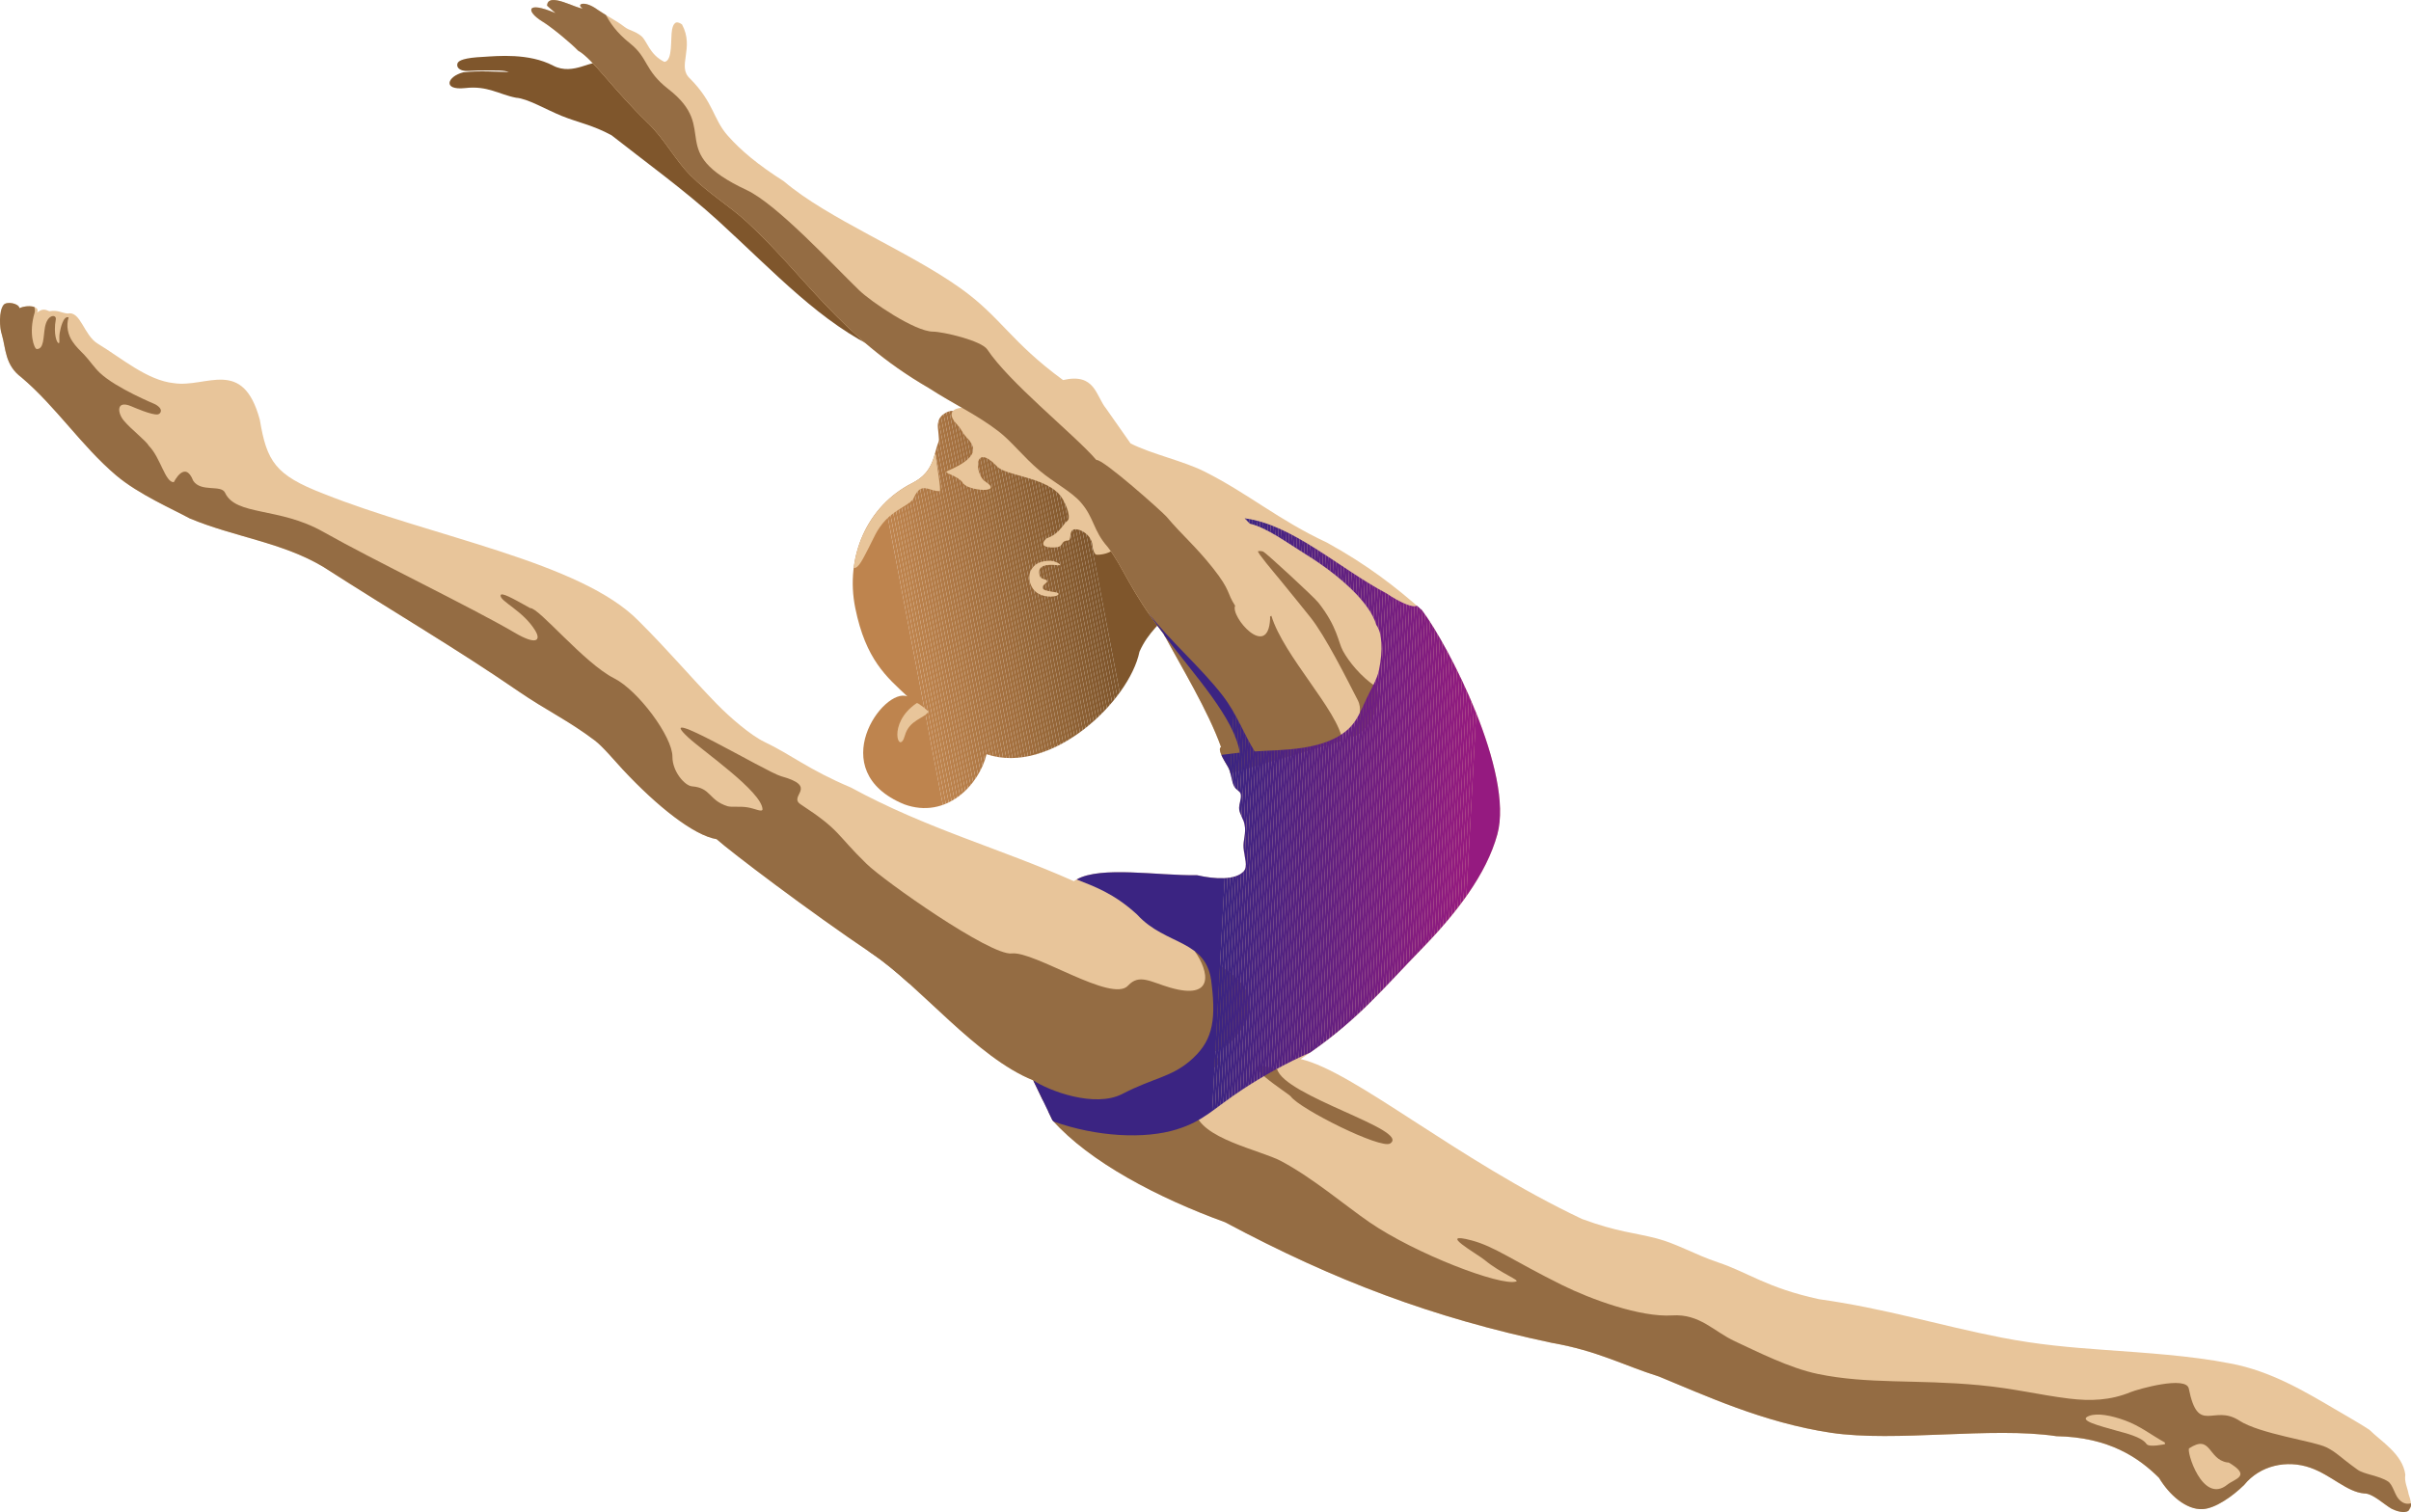
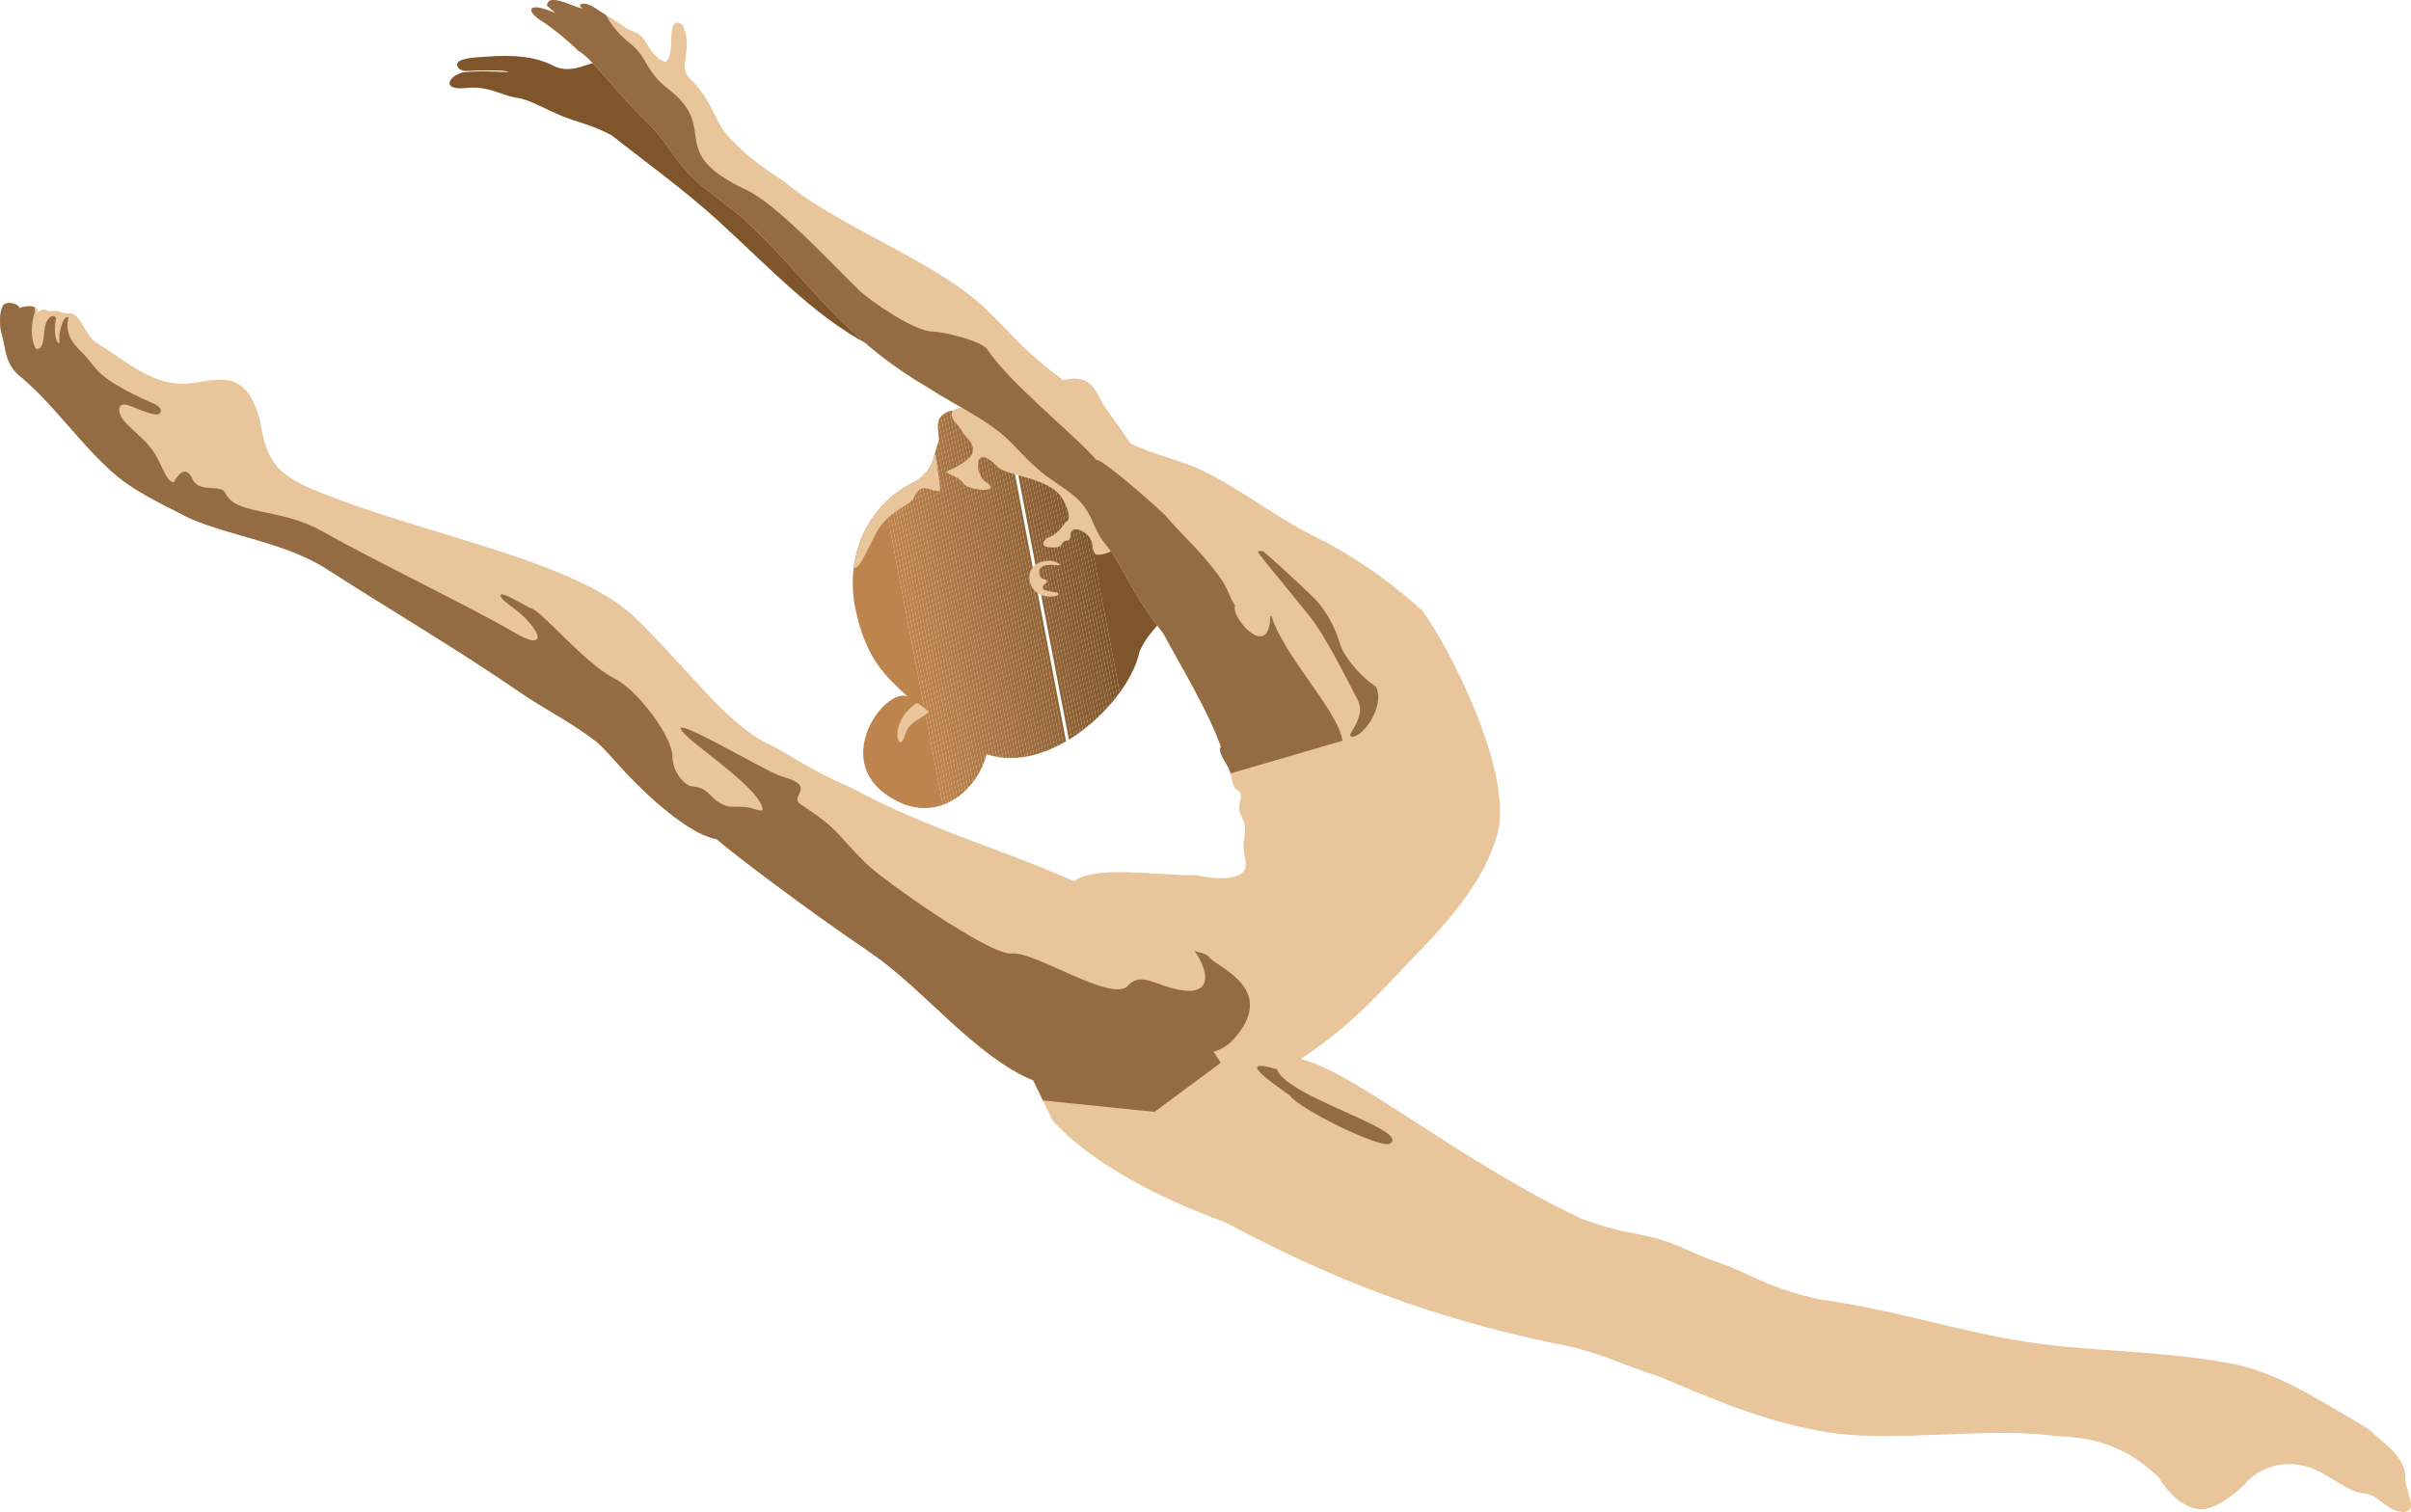
<svg xmlns="http://www.w3.org/2000/svg" id="_Слой_2" data-name="Слой 2" viewBox="0 0 2580.13 1618.29">
  <defs>
    <style> .cls-1 { fill: #4f2282; } .cls-1, .cls-2, .cls-3, .cls-4, .cls-5, .cls-6, .cls-7, .cls-8, .cls-9, .cls-10, .cls-11, .cls-12, .cls-13, .cls-14, .cls-15, .cls-16, .cls-17, .cls-18, .cls-19, .cls-20, .cls-21, .cls-22, .cls-23, .cls-24, .cls-25, .cls-26, .cls-27, .cls-28, .cls-29, .cls-30, .cls-31, .cls-32, .cls-33, .cls-34, .cls-35, .cls-36, .cls-37, .cls-38, .cls-39, .cls-40, .cls-41, .cls-42, .cls-43, .cls-44, .cls-45, .cls-46, .cls-47, .cls-48, .cls-49, .cls-50, .cls-51, .cls-52, .cls-53, .cls-54, .cls-55, .cls-56, .cls-57, .cls-58, .cls-59, .cls-60, .cls-61, .cls-62, .cls-63, .cls-64, .cls-65, .cls-66, .cls-67, .cls-68, .cls-69, .cls-70, .cls-71, .cls-72, .cls-73, .cls-74, .cls-75, .cls-76, .cls-77, .cls-78, .cls-79, .cls-80, .cls-81, .cls-82, .cls-83, .cls-84, .cls-85, .cls-86, .cls-87, .cls-88, .cls-89, .cls-90, .cls-91, .cls-92, .cls-93, .cls-94, .cls-95, .cls-96, .cls-97, .cls-98, .cls-99, .cls-100, .cls-101, .cls-102, .cls-103, .cls-104, .cls-105, .cls-106, .cls-107, .cls-108, .cls-109, .cls-110, .cls-111, .cls-112, .cls-113, .cls-114, .cls-115, .cls-116, .cls-117, .cls-118, .cls-119, .cls-120, .cls-121, .cls-122, .cls-123, .cls-124, .cls-125, .cls-126, .cls-127, .cls-128, .cls-129, .cls-130, .cls-131, .cls-132, .cls-133, .cls-134, .cls-135, .cls-136, .cls-137, .cls-138, .cls-139, .cls-140, .cls-141, .cls-142, .cls-143, .cls-144, .cls-145, .cls-146, .cls-147, .cls-148, .cls-149, .cls-150, .cls-151, .cls-152, .cls-153, .cls-154, .cls-155 { fill-rule: evenodd; } .cls-2 { fill: #402382; } .cls-3 { fill: #af7946; } .cls-4 { fill: #966739; } .cls-5 { fill: #6e1e81; } .cls-6 { fill: #592181; } .cls-7 { fill: #b9804b; } .cls-8 { fill: #a77341; } .cls-9 { fill: #552181; } .cls-10 { fill: #8a1b80; } .cls-11 { fill: #82582e; } .cls-12 { fill: #a3703f; } .cls-13 { fill: #771d81; } .cls-14 { fill: #731e81; } .cls-15 { fill: #622081; } .cls-16 { fill: #452382; } .cls-17 { fill: #4b2282; } .cls-18 { fill: #442382; } .cls-19 { fill: #99693a; } .cls-20 { fill: #891b80; } .cls-21 { fill: #671f81; } .cls-22 { fill: #472382; } .cls-23 { fill: #bb824c; } .cls-24 { fill: #906335; } .cls-25 { fill: #9c6c3c; } .cls-26 { fill: #98693a; } .cls-27 { fill: #855a2f; } .cls-28 { fill: #512282; } .cls-29 { fill: #811c80; } .cls-30 { fill: #422382; } .cls-31 { fill: #9a6a3b; } .cls-32 { fill: #7d1d81; } .cls-156 { clip-path: url(#clippath-2); } .cls-33 { fill: #a97442; } .cls-34 { fill: #7f562c; } .cls-35 { fill: #8c1b80; } .cls-36 { fill: #831c80; } .cls-37 { fill: #681f81; } .cls-38 { fill: #a67241; } .cls-39 { fill: #532181; } .cls-40 { fill: #81572d; } .cls-41 { fill: #462382; } .cls-42 { fill: #8f1b80; } .cls-43 { fill: #5d2081; } .cls-44 { fill: #e8c59a; } .cls-45 { fill: #976839; } .cls-46 { fill: #6c1f81; } .cls-47 { fill: #6a1f81; } .cls-48 { fill: #691f81; } .cls-49 { fill: #821c80; } .cls-50 { fill: #8d1b80; } .cls-51 { fill: #7a1d81; } .cls-52 { fill: #a26f3f; } .cls-53 { fill: #9e6c3c; } .cls-54 { fill: #7b1d81; } .cls-55 { fill: #502282; } .cls-56 { fill: #936537; } .cls-57 { fill: #946638; } .cls-157 { clip-path: url(#clippath-1); } .cls-58 { fill: #651f81; } .cls-59 { fill: #941a80; } .cls-60 { fill: #926436; } .cls-61 { fill: #8b5f33; } .cls-62 { fill: #a16f3e; } .cls-63 { fill: #a57140; } .cls-64 { fill: #6f1e81; } .cls-65 { fill: #8d6034; } .cls-66 { fill: #b47d49; } .cls-67 { fill: #761d81; } .cls-68 { fill: #921a80; } .cls-69 { fill: #be844e; } .cls-70 { fill: #781d81; } .cls-71 { fill: #3f2482; } .cls-72 { fill: #432382; } .cls-73 { fill: #956638; } .cls-74 { fill: #522181; } .cls-75 { fill: #582181; } .cls-76 { fill: #751e81; } .cls-77 { fill: #885d31; } .cls-78 { fill: #a06e3e; } .cls-79 { fill: #951a80; } .cls-80 { fill: #4d2282; } .cls-81 { fill: #b77f4a; } .cls-82 { fill: #b07a46; } .cls-83 { fill: #701e81; } .cls-84 { fill: #b17a47; } .cls-85 { fill: #4c2282; } .cls-86 { fill: #ac7744; } .cls-87 { fill: #8a5e32; } .cls-88 { fill: #801c80; } .cls-89 { fill: #ae7845; } .cls-90 { fill: #861c80; } .cls-91 { fill: #5f2081; } .cls-92 { fill: #9f6d3d; } .cls-93 { fill: #641f81; } .cls-94 { fill: #492282; } .cls-95 { fill: #851c80; } .cls-158 { clip-path: url(#clippath); } .cls-96 { fill: #5c2081; } .cls-97 { fill: #80572d; } .cls-98 { fill: #5e2081; } .cls-159 { clip-rule: evenodd; } .cls-159, .cls-160 { fill: none; } .cls-99 { fill: #895d31; } .cls-100 { fill: #412382; } .cls-101 { fill: #871c80; } .cls-102 { fill: #901b80; } .cls-103 { fill: #a87442; } .cls-104 { fill: #4e2282; } .cls-105 { fill: #ab7644; } .cls-161 { clip-path: url(#clippath-3); } .cls-106 { fill: #741e81; } .cls-107 { fill: #8f6235; } .cls-108 { fill: #911a80; } .cls-109 { fill: #845a2f; } .cls-110 { fill: #632081; } .cls-111 { fill: #b27b47; } .cls-112 { fill: #865b30; } .cls-113 { fill: #711e81; } .cls-114 { fill: #aa7543; } .cls-115 { fill: #542181; } .cls-116 { fill: #3b2482; } .cls-117 { fill: #931a80; } .cls-118 { fill: #9b6b3b; } .cls-119 { fill: #916336; } .cls-120 { fill: #a47140; } .cls-121 { fill: #612081; } .cls-122 { fill: #562181; } .cls-123 { fill: #3c2482; } .cls-124 { fill: #572181; } .cls-125 { fill: #482382; } .cls-126 { fill: #ba814c; } .cls-127 { fill: #b57d49; } .cls-128 { fill: #8b1b80; } .cls-129 { fill: #8e6134; } .cls-130 { fill: #8c6033; } .cls-131 { fill: #ad7745; } .cls-132 { fill: #841c80; } .cls-133 { fill: #3d2482; } .cls-134 { fill: #5a2181; } .cls-135 { fill: #83592e; } .cls-136 { fill: #b8804b; } .cls-137 { fill: #946c43; } .cls-138 { fill: #8e1b80; } .cls-139 { fill: #602081; } .cls-140 { fill: #661f81; } .cls-141 { fill: #bd834d; } .cls-142 { fill: #4a2282; } .cls-143 { fill: #875c30; } .cls-144 { fill: #5b2081; } .cls-145 { fill: #721e81; } .cls-146 { fill: #b67e4a; } .cls-147 { fill: #6d1e81; } .cls-148 { fill: #bc834d; } .cls-149 { fill: #7c1d81; } .cls-150 { fill: #7f1c80; } .cls-151 { fill: #881b80; } .cls-152 { fill: #7e1d81; } .cls-153 { fill: #3e2482; } .cls-154 { fill: #b37c48; } .cls-155 { fill: #791d81; } </style>
    <clipPath id="clippath">
      <path class="cls-159" d="m1148.13,461.13l-75.89-21.97c-10.26,9.11-27.23,10.58-44.53,2.04-7.87-3.09-14.03-1.46-19.58,3.37-2.66,2.31-3.91,5.24-4.41,8.87-.72,5.18,2.21,16.72.5,20.02-5.19,12.18-4.14,31.39-27.54,43.34-49.13,24.53-72.47,79.59-61.41,134,11.28,55.49,33.68,73.81,55.79,94.58-25.65-10.53-90.37,79.63-3.51,115.43,45.2,16.57,80.38-20.84,88.2-53.59,69.23,23.19,152.81-56.78,163.66-109.72,9.44-21.4,23.74-31.06,35.61-46.59l-106.89-189.79Z" />
    </clipPath>
    <clipPath id="clippath-1">
      <rect class="cls-160" x="880.7" y="438.11" width="374.32" height="439.28" />
    </clipPath>
    <clipPath id="clippath-2">
-       <path class="cls-159" d="m1152.09,941.26c18.69,7.46,39.81,14.65,64.78,37.56,30.94,34.03,75.58,25.95,79.76,74.51,5.19,42.08-.32,62.8-23.57,82.47-20.35,17.21-39,17.92-71.97,34.99-29.71,15.38-79.02-3.55-95.38-14.52l20.56,42.67c.42.48.86.95,1.29,1.43,46.16,16.41,97.51,19.04,131.68,8.4,29.53-9.19,39.23-22.31,71.09-43.21,18.75-12.3,45.56-27.73,71.79-39.06,52.74-36.8,78.69-69.32,119.06-110.72,37.6-38.58,69.52-80.12,81.21-122.8,17.96-65.59-51.83-201.61-80.69-239.95-1.78-1.59-3.58-3.17-5.39-4.76-4.29,2.69-18.12-3.48-32.5-13.14-50.63-26.79-100.77-73.95-151.88-80.38l5.65,5.72c18.13,4.22,39.78,20.37,59.84,32.82,36.32,22.53,68.76,51.7,75.42,75.53,6.25,8.05,7.31,27.07,2.94,48.12-2.17,10.44-8.38,20.16-13.27,30.5-5.4,11.43-9.8,23.38-18.6,31.91-25.53,24.72-73.18,22.92-101.22,24.87-11.44-18.34-18.94-39.83-34.08-59.54-22.89-29.81-57.13-59.25-80.03-89.06,4.75,6.93,10.21,14.45,16.61,22.7l1.22,2.25c32.62,42.89,74.24,87.69,80.43,124.96l-19.77,2.4c1.64,3.7,4.34,8.27,7.27,13.19,3.09,5.2,3.54,14.69,6.15,20.07,2.27,4.67,6.9,5.29,7.43,9.25.69,5.52-2.45,10.41-1.77,15.93.65,5.27,5.13,11.18,5.79,16.45,1.84,8.75-1.77,16.6-1.14,24.53.81,10.23,5.12,19.99-.01,25.4-8.85,9.34-30.23,8.39-49.68,3.97-41.84.62-103.15-10.2-128.99,4.57" />
-     </clipPath>
+       </clipPath>
    <clipPath id="clippath-3">
      <rect class="cls-160" x="1105.71" y="554.74" width="514.61" height="664.66" />
    </clipPath>
  </defs>
  <g id="_Слой_1-2" data-name="Слой 1">
    <g class="cls-158">
      <g class="cls-157">
        <polygon class="cls-34" points="1224.28 877.39 1140.22 438.11 1255.02 438.11 1255.02 877.39 1224.28 877.39" />
        <polygon class="cls-34" points="1220.91 877.39 1136.85 438.11 1140.22 438.11 1224.28 877.39 1220.91 877.39" />
        <polygon class="cls-97" points="1217.54 877.39 1133.48 438.11 1136.85 438.11 1220.91 877.39 1217.54 877.39" />
        <polygon class="cls-40" points="1214.17 877.39 1130.11 438.11 1133.48 438.11 1217.54 877.39 1214.17 877.39" />
        <polygon class="cls-11" points="1210.81 877.39 1126.74 438.11 1130.11 438.11 1214.17 877.39 1210.81 877.39" />
        <polygon class="cls-135" points="1207.44 877.39 1123.38 438.11 1126.74 438.11 1210.81 877.39 1207.44 877.39" />
        <polygon class="cls-109" points="1204.07 877.39 1120.01 438.11 1123.38 438.11 1207.44 877.39 1204.07 877.39" />
        <polygon class="cls-27" points="1200.7 877.39 1116.64 438.11 1120.01 438.11 1204.07 877.39 1200.7 877.39" />
        <polygon class="cls-112" points="1197.33 877.39 1113.27 438.11 1116.64 438.11 1200.7 877.39 1197.33 877.39" />
        <polygon class="cls-143" points="1193.96 877.39 1109.9 438.11 1113.27 438.11 1197.33 877.39 1193.96 877.39" />
        <polygon class="cls-77" points="1190.59 877.39 1106.53 438.11 1109.9 438.11 1193.96 877.39 1190.59 877.39" />
        <polygon class="cls-99" points="1187.23 877.39 1103.16 438.11 1106.53 438.11 1190.59 877.39 1187.23 877.39" />
        <polygon class="cls-87" points="1183.86 877.39 1099.8 438.11 1103.16 438.11 1187.23 877.39 1183.86 877.39" />
        <polygon class="cls-61" points="1180.49 877.39 1096.43 438.11 1099.8 438.11 1183.86 877.39 1180.49 877.39" />
        <polygon class="cls-130" points="1177.12 877.39 1093.06 438.11 1096.43 438.11 1180.49 877.39 1177.12 877.39" />
        <polygon class="cls-65" points="1173.75 877.39 1089.69 438.11 1093.06 438.11 1177.12 877.39 1173.75 877.39" />
        <polygon class="cls-129" points="1170.38 877.39 1086.32 438.11 1089.69 438.11 1173.75 877.39 1170.38 877.39" />
        <polygon class="cls-107" points="1167.01 877.39 1082.95 438.11 1086.32 438.11 1170.38 877.39 1167.01 877.39" />
        <polygon class="cls-24" points="1163.65 877.39 1079.58 438.11 1082.95 438.11 1167.01 877.39 1163.65 877.39" />
        <polygon class="cls-119" points="1160.28 877.39 1076.22 438.11 1079.58 438.11 1163.65 877.39 1160.28 877.39" />
-         <polygon class="cls-60" points="1156.91 877.39 1072.85 438.11 1076.22 438.11 1160.28 877.39 1156.91 877.39" />
        <polygon class="cls-56" points="1153.54 877.39 1069.48 438.11 1072.85 438.11 1156.91 877.39 1153.54 877.39" />
        <polygon class="cls-57" points="1150.17 877.39 1066.11 438.11 1069.48 438.11 1153.54 877.39 1150.17 877.39" />
        <polygon class="cls-73" points="1146.8 877.39 1062.74 438.11 1066.11 438.11 1150.17 877.39 1146.8 877.39" />
        <polygon class="cls-4" points="1143.43 877.39 1059.37 438.11 1062.74 438.11 1146.8 877.39 1143.43 877.39" />
        <polygon class="cls-45" points="1140.07 877.39 1056 438.11 1059.37 438.11 1143.43 877.39 1140.07 877.39" />
        <polygon class="cls-26" points="1136.7 877.39 1052.64 438.11 1056 438.11 1140.07 877.39 1136.7 877.39" />
        <polygon class="cls-19" points="1133.33 877.39 1049.27 438.11 1052.64 438.11 1136.7 877.39 1133.33 877.39" />
        <polygon class="cls-31" points="1129.96 877.39 1045.9 438.11 1049.27 438.11 1133.33 877.39 1129.96 877.39" />
        <polygon class="cls-118" points="1126.59 877.39 1042.53 438.11 1045.9 438.11 1129.96 877.39 1126.59 877.39" />
        <polygon class="cls-25" points="1123.22 877.39 1039.16 438.11 1042.53 438.11 1126.59 877.39 1123.22 877.39" />
        <polygon class="cls-53" points="1119.85 877.39 1035.79 438.11 1039.16 438.11 1123.22 877.39 1119.85 877.39" />
        <polygon class="cls-92" points="1116.49 877.39 1032.42 438.11 1035.79 438.11 1119.85 877.39 1116.49 877.39" />
        <polygon class="cls-78" points="1113.12 877.39 1029.06 438.11 1032.42 438.11 1116.49 877.39 1113.12 877.39" />
        <polygon class="cls-62" points="1109.75 877.39 1025.69 438.11 1029.06 438.11 1113.12 877.39 1109.75 877.39" />
        <polygon class="cls-52" points="1106.38 877.39 1022.32 438.11 1025.69 438.11 1109.75 877.39 1106.38 877.39" />
        <polygon class="cls-12" points="1103.01 877.39 1018.95 438.11 1022.32 438.11 1106.38 877.39 1103.01 877.39" />
        <polygon class="cls-120" points="1099.64 877.39 1015.58 438.11 1018.95 438.11 1103.01 877.39 1099.64 877.39" />
        <polygon class="cls-63" points="1096.27 877.39 1012.21 438.11 1015.58 438.11 1099.64 877.39 1096.27 877.39" />
        <polygon class="cls-38" points="1092.91 877.39 1008.84 438.11 1012.21 438.11 1096.27 877.39 1092.91 877.39" />
        <polygon class="cls-8" points="1089.54 877.39 1005.48 438.11 1008.84 438.11 1092.91 877.39 1089.54 877.39" />
        <polygon class="cls-103" points="1086.17 877.39 1002.11 438.11 1005.48 438.11 1089.54 877.39 1086.17 877.39" />
        <polygon class="cls-33" points="1082.8 877.39 998.74 438.11 1002.11 438.11 1086.17 877.39 1082.8 877.39" />
        <polygon class="cls-114" points="1079.43 877.39 995.37 438.11 998.74 438.11 1082.8 877.39 1079.43 877.39" />
        <polygon class="cls-105" points="1076.06 877.39 992 438.11 995.37 438.11 1079.43 877.39 1076.06 877.39" />
        <polygon class="cls-86" points="1072.69 877.39 988.63 438.11 992 438.11 1076.06 877.39 1072.69 877.39" />
        <polygon class="cls-131" points="1069.33 877.39 985.26 438.11 988.63 438.11 1072.69 877.39 1069.33 877.39" />
        <polygon class="cls-89" points="1065.96 877.39 981.89 438.11 985.26 438.11 1069.33 877.39 1065.96 877.39" />
        <polygon class="cls-3" points="1062.59 877.39 978.53 438.11 981.89 438.11 1065.96 877.39 1062.59 877.39" />
        <polygon class="cls-82" points="1059.22 877.39 975.16 438.11 978.53 438.11 1062.59 877.39 1059.22 877.39" />
        <polygon class="cls-84" points="1055.85 877.39 971.79 438.11 975.16 438.11 1059.22 877.39 1055.85 877.39" />
        <polygon class="cls-111" points="1052.48 877.39 968.42 438.11 971.79 438.11 1055.85 877.39 1052.48 877.39" />
        <polygon class="cls-154" points="1049.11 877.39 965.05 438.11 968.42 438.11 1052.48 877.39 1049.11 877.39" />
        <polygon class="cls-66" points="1045.75 877.39 961.68 438.11 965.05 438.11 1049.11 877.39 1045.75 877.39" />
        <polygon class="cls-127" points="1042.38 877.39 958.31 438.11 961.68 438.11 1045.75 877.39 1042.38 877.39" />
        <polygon class="cls-146" points="1039.01 877.39 954.95 438.11 958.31 438.11 1042.38 877.39 1039.01 877.39" />
        <polygon class="cls-81" points="1035.64 877.39 951.58 438.11 954.95 438.11 1039.01 877.39 1035.64 877.39" />
        <polygon class="cls-136" points="1032.27 877.39 948.21 438.11 951.58 438.11 1035.64 877.39 1032.27 877.39" />
        <polygon class="cls-7" points="1028.9 877.39 944.84 438.11 948.21 438.11 1032.27 877.39 1028.9 877.39" />
        <polygon class="cls-126" points="1025.53 877.39 941.47 438.11 944.84 438.11 1028.9 877.39 1025.53 877.39" />
        <polygon class="cls-23" points="1022.16 877.39 938.1 438.11 941.47 438.11 1025.53 877.39 1022.16 877.39" />
        <polygon class="cls-148" points="1018.8 877.39 934.73 438.11 938.1 438.11 1022.16 877.39 1018.8 877.39" />
        <polygon class="cls-141" points="1015.43 877.39 931.37 438.11 934.73 438.11 1018.8 877.39 1015.43 877.39" />
        <polygon class="cls-69" points="1012.06 877.39 928 438.11 931.37 438.11 1015.43 877.39 1012.06 877.39" />
        <polygon class="cls-69" points="802.26 452.56 877.74 438.11 928 438.11 1012.06 877.39 802.26 877.39 802.26 452.56" />
      </g>
    </g>
    <path class="cls-44" d="m1001.9,491.74c.31,3.66,5.63,33.85,3.72,33.92-11.57.39-19.59-11.02-27.68,7.08-3.23,7.23-18.61,11.7-29.93,23.57-10.11,10.6-12.98,19.91-18.99,31.19-5.1,9.59-10.26,21.42-15.43,20.36,4.86-38.58,27.03-73.04,63.1-91.05,16.57-8.46,20.88-20.56,23.82-31.22.64.69,1.08,2.58,1.39,6.16" />
    <path class="cls-44" d="m993.63,761.58c-4.73,7.64-20.62,8.76-25.29,25.7-6.14,22.26-19.55-13.08,12.65-34.73,1.45-.97,12.57,8.78,12.64,9.03" />
    <path class="cls-44" d="m1080.19,445.11l-26.19-2.38c-8.95-5.3-20.2-7.32-27.64-5.95-8.31,1.53-11.88,7.29-2.23,17.43,4.55,4.78,6.16,9.61,9.74,13.29,10.72,11.03,14.59,21.67-20.09,36.67-5.24,2.27,11.1,4.19,17.1,13.23,5.31,7.99,44.03,11.1,23.43-2.07-11.24-7.19-13.08-43.35,12.87-15.94,9.01,9.52,47.38,10.82,65.28,28.42,6.7,6.59,13.84,24.21,10.42,29.1-5.57,3.8-8.36,14.13-22.39,19.04-1.15.4-12.33,10.63,8.09,9.94,10.83-.37,5.42-7.09,14.38-7.39,3.63-.12,1.21-8.16,4.86-11.18,4.03-3.33,20.81,3.23,21.29,17.22.09,2.6,1.97,9.09,4.45,9.19,5.38.21,15.48-1.88,18-6.38l-10.8-65.88-100.58-76.35Z" />
    <path class="cls-34" d="m511.57,75.48c22.64-.13,27.25-.36,32.97,1.63-14.79-.27-30.68-1.65-48.75.3-17.01,4.19-22.81,19.51,1.93,16.86,24.06-2.85,36.35,6.89,54.53,10.33,12.51.9,32.03,12.66,48.96,19.51,17.67,7.15,32.91,9.62,53.25,20.69,33.12,26.13,78.49,58.95,114.38,91.79,61.22,56.03,109.69,109.17,173.2,138.5l5.57-95-304.49-211.76c-8.28-6.38-29.18,13.43-51.16,1.93-26-13.61-59.43-10.34-74.73-9.39-20.15.93-26.68,3.81-27.67,7.04-1.01,3.3.86,6.12,5.24,7.43,3.78,1.12,6.77.34,16.78.14" />
    <path class="cls-44" d="m1281.08,936.69c-43.48.65-107.98-11.07-131.86,6.42-80.16-35.64-157.05-55.84-238.62-100.25-46.13-19.5-63.31-34.89-92.56-48.83-14.51-6.91-37.13-26.35-51.1-40.73-29.48-30.35-50.54-55.9-83.09-88.32-61.97-63.86-221.87-90.23-337.99-136.71-51.4-19.84-60.37-34.53-67.8-78.93-18.14-67.53-57.32-33.9-91.92-39.26-28.53-2.89-56.02-26.84-81.63-42.32-14.91-9.15-18.26-35.23-31.91-32.18-7.23-.64-10.02-4.01-19.78-2.48-4.68-2.08-7.55-2.91-13.08,1.4,3.37-7.12-10.36-8.54-18.86-4.71-.93-5.31-13.76-7.48-16.96-3.55-5.39,6.6-4.38,25.06-1.95,31.71,4.51,15.35,3.15,32.74,21.08,46.02,37.07,31.38,64.26,73.47,101.32,104.84,23.86,20.2,60.67,36.17,78.7,46.02,47.88,20.03,99.5,25.65,143.38,52.15,73.74,47.42,141.38,86.76,208.69,133.07,29.08,20.01,53.55,31.27,81.58,52.57,8.6,6.53,22.25,22.9,29.61,30.79,36.93,39.62,76.06,70.65,100.56,74.71,15.3,13.7,98.16,76.61,166.43,122.57,51.49,34.66,111.47,111.11,172.39,135.59l20.56,42.67c39.54,44.58,112.81,83.1,184.72,109.17,117.86,62.93,221.72,101.99,349.52,129.07,49.31,8.61,76.54,24.05,114.81,36.08,48.45,19.81,111.43,49.28,183.93,60.16,69.28,10.4,172.12-6.72,241.4,3.68,56.42,1,88.2,23.12,109.8,44.58,11.25,18.62,29.23,34.37,46.62,33.5,13.51-.67,31.92-13.55,44.43-25.83,17.09-21.08,45.73-27.22,70.72-18.54,22.53,7.83,39.16,26.01,57.8,27.57,9.06-.3,22.29,12.65,29.45,16.43,5.32,2.81,28.17,11.24,18.13-15.56-1.18-6.96-4.81-13.42-3.54-20.88-2.76-22.15-26.14-35.82-38.5-48.15-9.86-6.45-20.52-12.55-35.81-21.47-31.69-18.49-69.17-41.48-113.51-49.6-42.86-8.34-90.25-11.21-134.25-14.41-37.31-2.71-71.02-5.58-109.82-13.13-66.4-12.92-124.2-31.17-195.61-41.14-56.66-12.4-74.64-28.23-108.35-39.53-23.89-8.01-43.97-19.89-65.1-25.44-23.8-6.25-42.07-6.83-80.21-20.9-134-63.46-243.73-157.9-301.04-171.13,59.77-39.73,86.39-73.69,129.28-117.68,37.6-38.58,69.52-80.12,81.21-122.8,17.96-65.59-51.83-201.61-80.69-239.95-27.3-24.32-58.36-48.52-101.57-72.31-51.91-24.23-83.66-52.13-130.78-75.92-22.94-11.58-56.47-18.63-79.41-30.22l-26.26-37.42c-11.03-13.52-11.6-38.4-46.02-30.43-56.34-41.24-66.43-67.43-109.95-98.42-56.07-39.92-141.65-74.09-188.83-114.32-28.04-17.9-45.89-32.89-59.96-48.75-15.88-17.89-14.8-35.23-40.4-61.12-14.54-13,5.15-32.51-8.64-58.02-6.69-4.76-9.3-1-10.63,5.53-1.83,8.98,1.04,33.45-8.17,34.56-16.26-7.89-18.51-22.65-24.88-27.72-7.51-5.97-12.26-5.33-18.25-10.02-8.01-6.27-17.57-10.69-28.5-18.12-14.79-10.78-23.21-5.38-15.9-1.47-5.04,1.49-37.62-18.53-38.04-2.77l9.02,7.96c-32.25-13.78-31.36-1.67-14.31,8.79,11.71,7.19,32.74,25.14,38.41,31.29,15.51,8.5,37.93,41.98,73.92,76.7,19.67,18.98,29.17,39.65,46.62,57.1,18.95,18.95,41.26,32.29,59.72,49.19,62.18,56.96,99.9,122.99,194.95,178.06,27.81,17.95,51.64,28.59,75.21,46.82,13.63,10.54,26.02,26.91,43.75,41.9,14.29,12.08,34.32,22.56,43.81,33.77,14.36,16.34,13.19,30.23,28.78,47.71,17.26,22.15,23.28,45.88,59.8,92.93,19.18,35.68,47.52,82.08,61.52,121.16-3.74,2.42,1.43,11.24,7.63,21.63,3.09,5.2,3.54,14.69,6.15,20.07,2.27,4.67,6.9,5.29,7.43,9.25.68,5.52-2.45,10.41-1.77,15.93.65,5.27,5.13,11.18,5.79,16.45,1.84,8.75-1.77,16.6-1.14,24.53.81,10.23,5.12,19.99-.01,25.4-8.85,9.34-30.23,8.39-49.68,3.97" />
    <path class="cls-137" d="m1366.6,1143.9c7.14,29.36,143.76,65.43,121.05,79.96-9.95,6.36-96.71-36.96-106.35-50.4-2.05-2.86-62.2-40.65-22.34-31.13,1.95.47,7.89,2.6,7.64,1.57" />
-     <path class="cls-137" d="m2214.53,1496.92c22.71,2.76,43.91,1.91,65.37-6.89,8.19-3.36,59.65-17.87,62.43-3.89,9.99,50.29,26.34,16.31,53.82,34.17,22.34,14.52,79.53,21.87,93.55,28.77,10.78,5.3,13.95,10.09,33.4,24.01,6.74,4.83,22.77,6.22,32.39,12.45,5.03,3.26,7.04,13.53,11.15,18.45,5.87,7.01,11.22,5.36,13.44,5.03.09,1.17.07,2.22-.06,3.13-.6,1.15-1.45,2.69-2.58,4.74-4.81,3.49-14.69-.35-17.95-2.07-7.17-3.78-20.39-16.74-29.45-16.43-18.64-1.56-35.27-19.74-57.8-27.57-24.99-8.68-53.63-2.54-70.72,18.54-12.51,12.28-30.92,25.16-44.43,25.83-17.39.86-35.37-14.88-46.62-33.5-21.61-21.46-53.38-43.58-109.8-44.58-69.28-10.4-172.12,6.72-241.4-3.68-72.49-10.88-135.48-40.34-183.93-60.16-38.27-12.03-65.5-27.47-114.81-36.08-127.8-27.08-231.66-66.14-349.52-129.07-71.91-26.07-145.19-64.59-184.72-109.17l-4.44-9.22,9.16-.8,58.26,15.1,59.3-2.02,30.48-12.42c5.35,29.11,69.18,41.01,92.12,53.2,33.7,17.91,68.64,47.64,94.02,65.12,49.5,34.08,140.73,68.82,157.24,63.67,4.52-1.41-15.95-8.39-33.8-23.14-7.93-6.56-51.77-30.92-13.87-20.88,24.94,6.6,44.15,21.69,97.15,47.93,30.35,15.03,83.57,34.57,117.6,32.37,29.54-1.91,44.32,17.15,67.24,27.76,23.68,10.95,58.2,28.63,88.79,34.94,53.98,11.14,104.86,5.6,172.34,11.93,38.42,3.61,64.07,10.47,96.66,14.43" />
    <path class="cls-137" d="m929.18,1017.87l81.21,15.83,268.61,60.33,27.33,43.5-70.91,52.49-119.35-12.23-10.37-21.53c-60.92-24.49-120.89-100.93-172.39-135.59l-4.14-2.79Z" />
    <path class="cls-137" d="m648.32,15.99c4.26,7.63,10.46,18.14,26.06,30.55,19.63,15.62,15,28.7,40.94,48.86,56.25,43.7-5.03,66.47,83.69,107.99,32.62,15.27,93.23,81.07,120.54,107.38,12.85,12.38,59.49,43.97,78.7,44.15,11.28.11,52.05,9.66,58.35,19.17,11.51,17.35,33.78,39.31,56.29,60.34,24.27,22.69,48.81,44.3,60.4,57.91,6.31-1.9,70.95,55.76,75.13,60.72,17,20.16,30.95,31.36,49.83,55.25,19.26,24.38,14.35,26.03,23.53,39.98-5.36,11.71,35.45,58.58,37.44,13.73.05-1.23-.79-2.17,1.34-2.99,13.09,43.02,71.64,101.93,76.11,133.75l-119.86,35c-.64-2.52-1.4-4.86-2.48-6.68-6.19-10.39-11.37-19.21-7.63-21.63-13.99-39.09-42.34-85.48-61.52-121.16-36.52-47.05-42.55-70.77-59.8-92.93-15.59-17.48-14.42-31.37-28.78-47.71-9.49-11.2-29.52-21.69-43.81-33.77-17.73-14.98-30.12-31.36-43.75-41.9-23.57-18.23-47.4-28.88-75.21-46.82-95.05-55.07-132.77-121.1-194.95-178.06-18.45-16.9-40.77-30.25-59.72-49.19-17.45-17.45-26.95-38.12-46.62-57.1-35.99-34.72-58.4-68.2-73.92-76.7-5.68-6.16-26.7-24.1-38.41-31.29-17.05-10.47-17.93-22.57,14.31-8.79l-9.02-7.96c.41-15.75,33,4.26,38.04,2.77-7.31-3.91,1.11-9.31,15.9,1.47,3.08,2.09,6.05,3.94,8.9,5.67" />
    <path class="cls-137" d="m1351.76,590.29c2.65,1,54.21,48.46,59.15,54.74,20.49,26.1,20.92,41.84,26.24,51.6,6.14,11.26,19.04,27.51,35.4,38.39,10.58,22.03-16.86,57.76-27.26,52.91-3.82-1.78,17.06-20.49,7.64-38.71-11.08-21.42-34.63-68.78-50.84-88.85-4.95-6.12-22.53-28.09-32.73-40.39-6.94-8.39-23.67-28.17-23.11-29.96,1.92-.74,5.17.15,5.51.28" />
    <path class="cls-137" d="m1283.69,1019.46l-5.21-1.49c15.62,22.05,21.43,52.81-26.21,39.07-20.91-6.03-33.1-15.24-45.16-2.1-17.27,18.81-100.27-37.3-124.41-34.48-22.67,2.64-136.25-77.3-155.26-95.81-33.63-32.74-27.32-35.42-70.67-63.82-13.76-9.02,20.18-18.74-20.92-30.06-15.6-4.3-140.25-79.26-99.22-41.39,16.38,15.11,78.75,57.97,79.39,76.88-.52,3.32-7.9-.83-16.04-2.17-8.29-1.36-17.4.05-21.42-1.22-20.46-6.44-17.27-19.63-38.1-21.29-7.5-.6-20.95-15.65-20.87-31.73.12-21.21-36.6-70.91-62.43-83.89-31.83-15.99-80.88-76.07-89.7-75.07-19.64-10.97-31.3-17.41-31.75-13.62-.75,6.36,24.41,16.47,37.2,37.87,6.04,10.11,1.5,15.88-22.04,2.06-45.94-26.97-151.3-77.61-204.95-107.98-47.32-26.79-93.58-16.88-105.08-41.85-4.15-9.01-25.88-.19-34.08-12.85-8.92-22.78-20.74,1.57-20.74,1.57-9.27.32-14.1-26.05-26.6-38.81-3.21-5.72-18.93-17.51-27.02-27.24-6.8-8.19-8.21-21.93,7.75-15.35,3.32,1.37,22.63,9.9,28.77,8.83,2.83-.49,6.71-5.42-2.56-10.66-1.21-.68-41.38-17.05-59.12-33.44-6.24-5.76-11.82-14.24-16.92-19.5-4.89-5.05-9.05-8.82-12.88-14.59-4.55-6.88-6.96-16.31-4-25.63-5.73-2.22-8.83,12.2-9.54,16.66-.96,6.01.27,10.35-.81,10.81-2.19.92-6.18-9.88-3.36-25.34,1.01-5.55-9.16-6.02-11.69,8.82-1.77,10.39-.94,23.2-8.78,22.92-2.51-.09-8.95-16.68-2.18-38.95.45-1.5.32-3.57-.29-6-4.07-1.49-10.91-1.06-15.92,1.2-.93-5.31-13.76-7.48-16.96-3.55-5.39,6.6-4.38,25.06-1.95,31.71,4.51,15.35,3.15,32.74,21.08,46.02,37.07,31.38,64.26,73.47,101.32,104.84,23.86,20.2,60.67,36.17,78.7,46.02,47.88,20.03,99.5,25.65,143.38,52.15,73.74,47.42,141.37,86.76,208.69,133.07,29.08,20.01,53.55,31.27,81.58,52.57,8.6,6.53,22.25,22.9,29.61,30.79,36.93,39.62,76.06,70.65,100.56,74.71,15.3,13.7,98.16,76.61,166.43,122.57,12.55,8.45,25.6,19.38,39.05,31.43,19.21,7.23,39.98,13.96,60.41,18.59,67.02,15.19,107.76,15.57,175.77,39.07,29.94,10.34,83.73,33.3,111.31,2.85,49.36-54.5-18.82-77.81-25.83-88.22-1.61-2.39-7.4-5.02-10.34-4.92" />
    <path class="cls-44" d="m2383.31,1565.2c-20.75-3.59-16.87-30.59-40.58-15.1-3.31,2.17,14.09,60.48,40.78,38.96,8.13-6.56,26.38-9.11,1.49-23.78l-1.7-.08Z" />
    <path class="cls-44" d="m2316.71,1543.87c-15.03-8.35-26.35-17.62-42.38-23.51-15.04-5.53-29.76-8.24-38.52-5.01-13.05,4.8,10.41,10.49,30.53,16.24,7.18,2.05,25.55,6.15,30.74,13.86,2.73,4.05,19.73.17,19.82.18l-.2-1.76Z" />
    <path class="cls-44" d="m1108.28,604.33c-10.7,8.32-7.04,22.53-.33,28.66,9.16,8.37,27.08,5.75,24.63,2.06-1.76-2.67-25.92-1.06-13.24-11.04,1.11-.88,1.42-1.61,1.23-2.25-.69-2.27-6.58-1.5-7.77-5.17-4.21-13.01,10-12.6,18.82-11.64,5.97.65,1.16-2.61-3.28-4.07-5.01-1.65-15.04-.44-20.06,3.47" />
    <g class="cls-156">
      <g class="cls-161">
        <polygon class="cls-116" points="1331.36 554.74 1295.61 1219.4 1095.36 1219.4 802.26 1203.63 802.26 554.74 1331.36 554.74" />
        <polygon class="cls-116" points="1334.25 554.74 1298.49 1219.4 1295.61 1219.4 1331.36 554.74 1334.25 554.74" />
        <polygon class="cls-123" points="1337.13 554.74 1301.38 1219.4 1298.49 1219.4 1334.25 554.74 1337.13 554.74" />
        <polygon class="cls-133" points="1340.02 554.74 1304.26 1219.4 1301.38 1219.4 1337.13 554.74 1340.02 554.74" />
        <polygon class="cls-153" points="1342.9 554.74 1307.15 1219.4 1304.26 1219.4 1340.02 554.74 1342.9 554.74" />
        <polygon class="cls-71" points="1345.78 554.74 1310.03 1219.4 1307.15 1219.4 1342.9 554.74 1345.78 554.74" />
        <polygon class="cls-2" points="1348.67 554.74 1312.92 1219.4 1310.03 1219.4 1345.78 554.74 1348.67 554.74" />
        <polygon class="cls-100" points="1351.55 554.74 1315.8 1219.4 1312.92 1219.4 1348.67 554.74 1351.55 554.74" />
        <polygon class="cls-30" points="1354.44 554.74 1318.69 1219.4 1315.8 1219.4 1351.55 554.74 1354.44 554.74" />
        <polygon class="cls-72" points="1357.32 554.74 1321.57 1219.4 1318.69 1219.4 1354.44 554.74 1357.32 554.74" />
        <polygon class="cls-18" points="1360.21 554.74 1324.46 1219.4 1321.57 1219.4 1357.32 554.74 1360.21 554.74" />
        <polygon class="cls-16" points="1363.09 554.74 1327.34 1219.4 1324.46 1219.4 1360.21 554.74 1363.09 554.74" />
        <polygon class="cls-41" points="1365.98 554.74 1330.23 1219.4 1327.34 1219.4 1363.09 554.74 1365.98 554.74" />
        <polygon class="cls-22" points="1368.86 554.74 1333.11 1219.4 1330.23 1219.4 1365.98 554.74 1368.86 554.74" />
        <polygon class="cls-125" points="1371.75 554.74 1335.99 1219.4 1333.11 1219.4 1368.86 554.74 1371.75 554.74" />
        <polygon class="cls-94" points="1374.63 554.74 1338.88 1219.4 1335.99 1219.4 1371.75 554.74 1374.63 554.74" />
        <polygon class="cls-142" points="1377.52 554.74 1341.76 1219.4 1338.88 1219.4 1374.63 554.74 1377.52 554.74" />
        <polygon class="cls-17" points="1380.4 554.74 1344.65 1219.4 1341.76 1219.4 1377.52 554.74 1380.4 554.74" />
        <polygon class="cls-85" points="1383.29 554.74 1347.53 1219.4 1344.65 1219.4 1380.4 554.74 1383.29 554.74" />
        <polygon class="cls-80" points="1386.17 554.74 1350.42 1219.4 1347.53 1219.4 1383.29 554.74 1386.17 554.74" />
        <polygon class="cls-104" points="1389.05 554.74 1353.3 1219.4 1350.42 1219.4 1386.17 554.74 1389.05 554.74" />
        <polygon class="cls-1" points="1391.94 554.74 1356.19 1219.4 1353.3 1219.4 1389.05 554.74 1391.94 554.74" />
        <polygon class="cls-55" points="1394.82 554.74 1359.07 1219.4 1356.19 1219.4 1391.94 554.74 1394.82 554.74" />
        <polygon class="cls-28" points="1397.71 554.74 1361.96 1219.4 1359.07 1219.4 1394.82 554.74 1397.71 554.74" />
        <polygon class="cls-74" points="1400.59 554.74 1364.84 1219.4 1361.96 1219.4 1397.71 554.74 1400.59 554.74" />
        <polygon class="cls-39" points="1403.48 554.74 1367.73 1219.4 1364.84 1219.4 1400.59 554.74 1403.48 554.74" />
        <polygon class="cls-115" points="1406.36 554.74 1370.61 1219.4 1367.73 1219.4 1403.48 554.74 1406.36 554.74" />
        <polygon class="cls-9" points="1409.25 554.74 1373.5 1219.4 1370.61 1219.4 1406.36 554.74 1409.25 554.74" />
        <polygon class="cls-122" points="1412.13 554.74 1376.38 1219.4 1373.5 1219.4 1409.25 554.74 1412.13 554.74" />
        <polygon class="cls-124" points="1415.02 554.74 1379.26 1219.4 1376.38 1219.4 1412.13 554.74 1415.02 554.74" />
        <polygon class="cls-75" points="1417.9 554.74 1382.15 1219.4 1379.26 1219.4 1415.02 554.74 1417.9 554.74" />
        <polygon class="cls-6" points="1420.79 554.74 1385.03 1219.4 1382.15 1219.4 1417.9 554.74 1420.79 554.74" />
        <polygon class="cls-134" points="1423.67 554.74 1387.92 1219.4 1385.03 1219.4 1420.79 554.74 1423.67 554.74" />
        <polygon class="cls-144" points="1426.56 554.74 1390.8 1219.4 1387.92 1219.4 1423.67 554.74 1426.56 554.74" />
        <polygon class="cls-96" points="1429.44 554.74 1393.69 1219.4 1390.8 1219.4 1426.56 554.74 1429.44 554.74" />
        <polygon class="cls-43" points="1432.32 554.74 1396.57 1219.4 1393.69 1219.4 1429.44 554.74 1432.32 554.74" />
        <polygon class="cls-98" points="1435.21 554.74 1399.46 1219.4 1396.57 1219.4 1432.32 554.74 1435.21 554.74" />
        <polygon class="cls-91" points="1438.09 554.74 1402.34 1219.4 1399.46 1219.4 1435.21 554.74 1438.09 554.74" />
        <polygon class="cls-139" points="1440.98 554.74 1405.23 1219.4 1402.34 1219.4 1438.09 554.74 1440.98 554.74" />
        <polygon class="cls-121" points="1443.86 554.74 1408.11 1219.4 1405.23 1219.4 1440.98 554.74 1443.86 554.74" />
        <polygon class="cls-15" points="1446.75 554.74 1411 1219.4 1408.11 1219.4 1443.86 554.74 1446.75 554.74" />
        <polygon class="cls-110" points="1449.63 554.74 1413.88 1219.4 1411 1219.4 1446.75 554.74 1449.63 554.74" />
        <polygon class="cls-93" points="1452.52 554.74 1416.77 1219.4 1413.88 1219.4 1449.63 554.74 1452.52 554.74" />
        <polygon class="cls-58" points="1455.4 554.74 1419.65 1219.4 1416.77 1219.4 1452.52 554.74 1455.4 554.74" />
        <polygon class="cls-140" points="1458.29 554.74 1422.53 1219.4 1419.65 1219.4 1455.4 554.74 1458.29 554.74" />
        <polygon class="cls-21" points="1461.17 554.74 1425.42 1219.4 1422.53 1219.4 1458.29 554.74 1461.17 554.74" />
        <polygon class="cls-37" points="1464.06 554.74 1428.3 1219.4 1425.42 1219.4 1461.17 554.74 1464.06 554.74" />
        <polygon class="cls-48" points="1466.94 554.74 1431.19 1219.4 1428.3 1219.4 1464.06 554.74 1466.94 554.74" />
        <polygon class="cls-47" points="1469.83 554.74 1434.07 1219.4 1431.19 1219.4 1466.94 554.74 1469.83 554.74" />
        <polygon class="cls-46" points="1472.71 554.74 1436.96 1219.4 1434.07 1219.4 1469.83 554.74 1472.71 554.74" />
        <polygon class="cls-147" points="1475.59 554.74 1439.84 1219.4 1436.96 1219.4 1472.71 554.74 1475.59 554.74" />
        <polygon class="cls-5" points="1478.48 554.74 1442.73 1219.4 1439.84 1219.4 1475.59 554.74 1478.48 554.74" />
        <polygon class="cls-64" points="1481.36 554.74 1445.61 1219.4 1442.73 1219.4 1478.48 554.74 1481.36 554.74" />
        <polygon class="cls-83" points="1484.25 554.74 1448.5 1219.4 1445.61 1219.4 1481.36 554.74 1484.25 554.74" />
        <polygon class="cls-113" points="1487.13 554.74 1451.38 1219.4 1448.5 1219.4 1484.25 554.74 1487.13 554.74" />
        <polygon class="cls-145" points="1490.02 554.74 1454.27 1219.4 1451.38 1219.4 1487.13 554.74 1490.02 554.74" />
        <polygon class="cls-14" points="1492.9 554.74 1457.15 1219.4 1454.27 1219.4 1490.02 554.74 1492.9 554.74" />
        <polygon class="cls-106" points="1495.79 554.74 1460.04 1219.4 1457.15 1219.4 1492.9 554.74 1495.79 554.74" />
        <polygon class="cls-76" points="1498.67 554.74 1462.92 1219.4 1460.04 1219.4 1495.79 554.74 1498.67 554.74" />
        <polygon class="cls-67" points="1501.56 554.74 1465.81 1219.4 1462.92 1219.4 1498.67 554.74 1501.56 554.74" />
        <polygon class="cls-13" points="1504.44 554.74 1468.69 1219.4 1465.81 1219.4 1501.56 554.74 1504.44 554.74" />
        <polygon class="cls-70" points="1507.33 554.74 1471.57 1219.4 1468.69 1219.4 1504.44 554.74 1507.33 554.74" />
        <polygon class="cls-155" points="1510.21 554.74 1474.46 1219.4 1471.57 1219.4 1507.33 554.74 1510.21 554.74" />
        <polygon class="cls-51" points="1513.1 554.74 1477.34 1219.4 1474.46 1219.4 1510.21 554.74 1513.1 554.74" />
        <polygon class="cls-54" points="1515.98 554.74 1480.23 1219.4 1477.34 1219.4 1513.1 554.74 1515.98 554.74" />
        <polygon class="cls-149" points="1518.86 554.74 1483.11 1219.4 1480.23 1219.4 1515.98 554.74 1518.86 554.74" />
        <polygon class="cls-32" points="1521.75 554.74 1486 1219.4 1483.11 1219.4 1518.86 554.74 1521.75 554.74" />
        <polygon class="cls-152" points="1524.63 554.74 1488.88 1219.4 1486 1219.4 1521.75 554.74 1524.63 554.74" />
        <polygon class="cls-150" points="1527.52 554.74 1491.77 1219.4 1488.88 1219.4 1524.63 554.74 1527.52 554.74" />
        <polygon class="cls-88" points="1530.4 554.74 1494.65 1219.4 1491.77 1219.4 1527.52 554.74 1530.4 554.74" />
        <polygon class="cls-29" points="1533.29 554.74 1497.54 1219.4 1494.65 1219.4 1530.4 554.74 1533.29 554.74" />
        <polygon class="cls-49" points="1536.17 554.74 1500.42 1219.4 1497.54 1219.4 1533.29 554.74 1536.17 554.74" />
        <polygon class="cls-36" points="1539.06 554.74 1503.31 1219.4 1500.42 1219.4 1536.17 554.74 1539.06 554.74" />
        <polygon class="cls-132" points="1541.94 554.74 1506.19 1219.4 1503.31 1219.4 1539.06 554.74 1541.94 554.74" />
        <polygon class="cls-95" points="1544.83 554.74 1509.08 1219.4 1506.19 1219.4 1541.94 554.74 1544.83 554.74" />
        <polygon class="cls-90" points="1547.71 554.74 1511.96 1219.4 1509.08 1219.4 1544.83 554.74 1547.71 554.74" />
        <polygon class="cls-101" points="1550.6 554.74 1514.84 1219.4 1511.96 1219.4 1547.71 554.74 1550.6 554.74" />
        <polygon class="cls-151" points="1553.48 554.74 1517.73 1219.4 1514.84 1219.4 1550.6 554.74 1553.48 554.74" />
        <polygon class="cls-20" points="1556.37 554.74 1520.61 1219.4 1517.73 1219.4 1553.48 554.74 1556.37 554.74" />
        <polygon class="cls-10" points="1559.25 554.74 1523.5 1219.4 1520.61 1219.4 1556.37 554.74 1559.25 554.74" />
        <polygon class="cls-128" points="1562.13 554.74 1526.38 1219.4 1523.5 1219.4 1559.25 554.74 1562.13 554.74" />
        <polygon class="cls-35" points="1565.02 554.74 1529.27 1219.4 1526.38 1219.4 1562.13 554.74 1565.02 554.74" />
        <polygon class="cls-50" points="1567.9 554.74 1532.15 1219.4 1529.27 1219.4 1565.02 554.74 1567.9 554.74" />
        <polygon class="cls-138" points="1570.79 554.74 1535.04 1219.4 1532.15 1219.4 1567.9 554.74 1570.79 554.74" />
        <polygon class="cls-42" points="1573.67 554.74 1537.92 1219.4 1535.04 1219.4 1570.79 554.74 1573.67 554.74" />
        <polygon class="cls-102" points="1576.56 554.74 1540.81 1219.4 1537.92 1219.4 1573.67 554.74 1576.56 554.74" />
        <polygon class="cls-108" points="1579.44 554.74 1543.69 1219.4 1540.81 1219.4 1576.56 554.74 1579.44 554.74" />
        <polygon class="cls-68" points="1582.33 554.74 1546.58 1219.4 1543.69 1219.4 1579.44 554.74 1582.33 554.74" />
        <polygon class="cls-117" points="1585.21 554.74 1549.46 1219.4 1546.58 1219.4 1582.33 554.74 1585.21 554.74" />
        <polygon class="cls-59" points="1588.1 554.74 1552.35 1219.4 1549.46 1219.4 1585.21 554.74 1588.1 554.74" />
        <polygon class="cls-79" points="1590.98 554.74 1555.23 1219.4 1552.35 1219.4 1588.1 554.74 1590.98 554.74" />
        <polygon class="cls-79" points="1555.23 1219.4 1590.98 554.74 1620.32 554.74 1620.32 1219.4 1555.23 1219.4" />
      </g>
    </g>
  </g>
</svg>